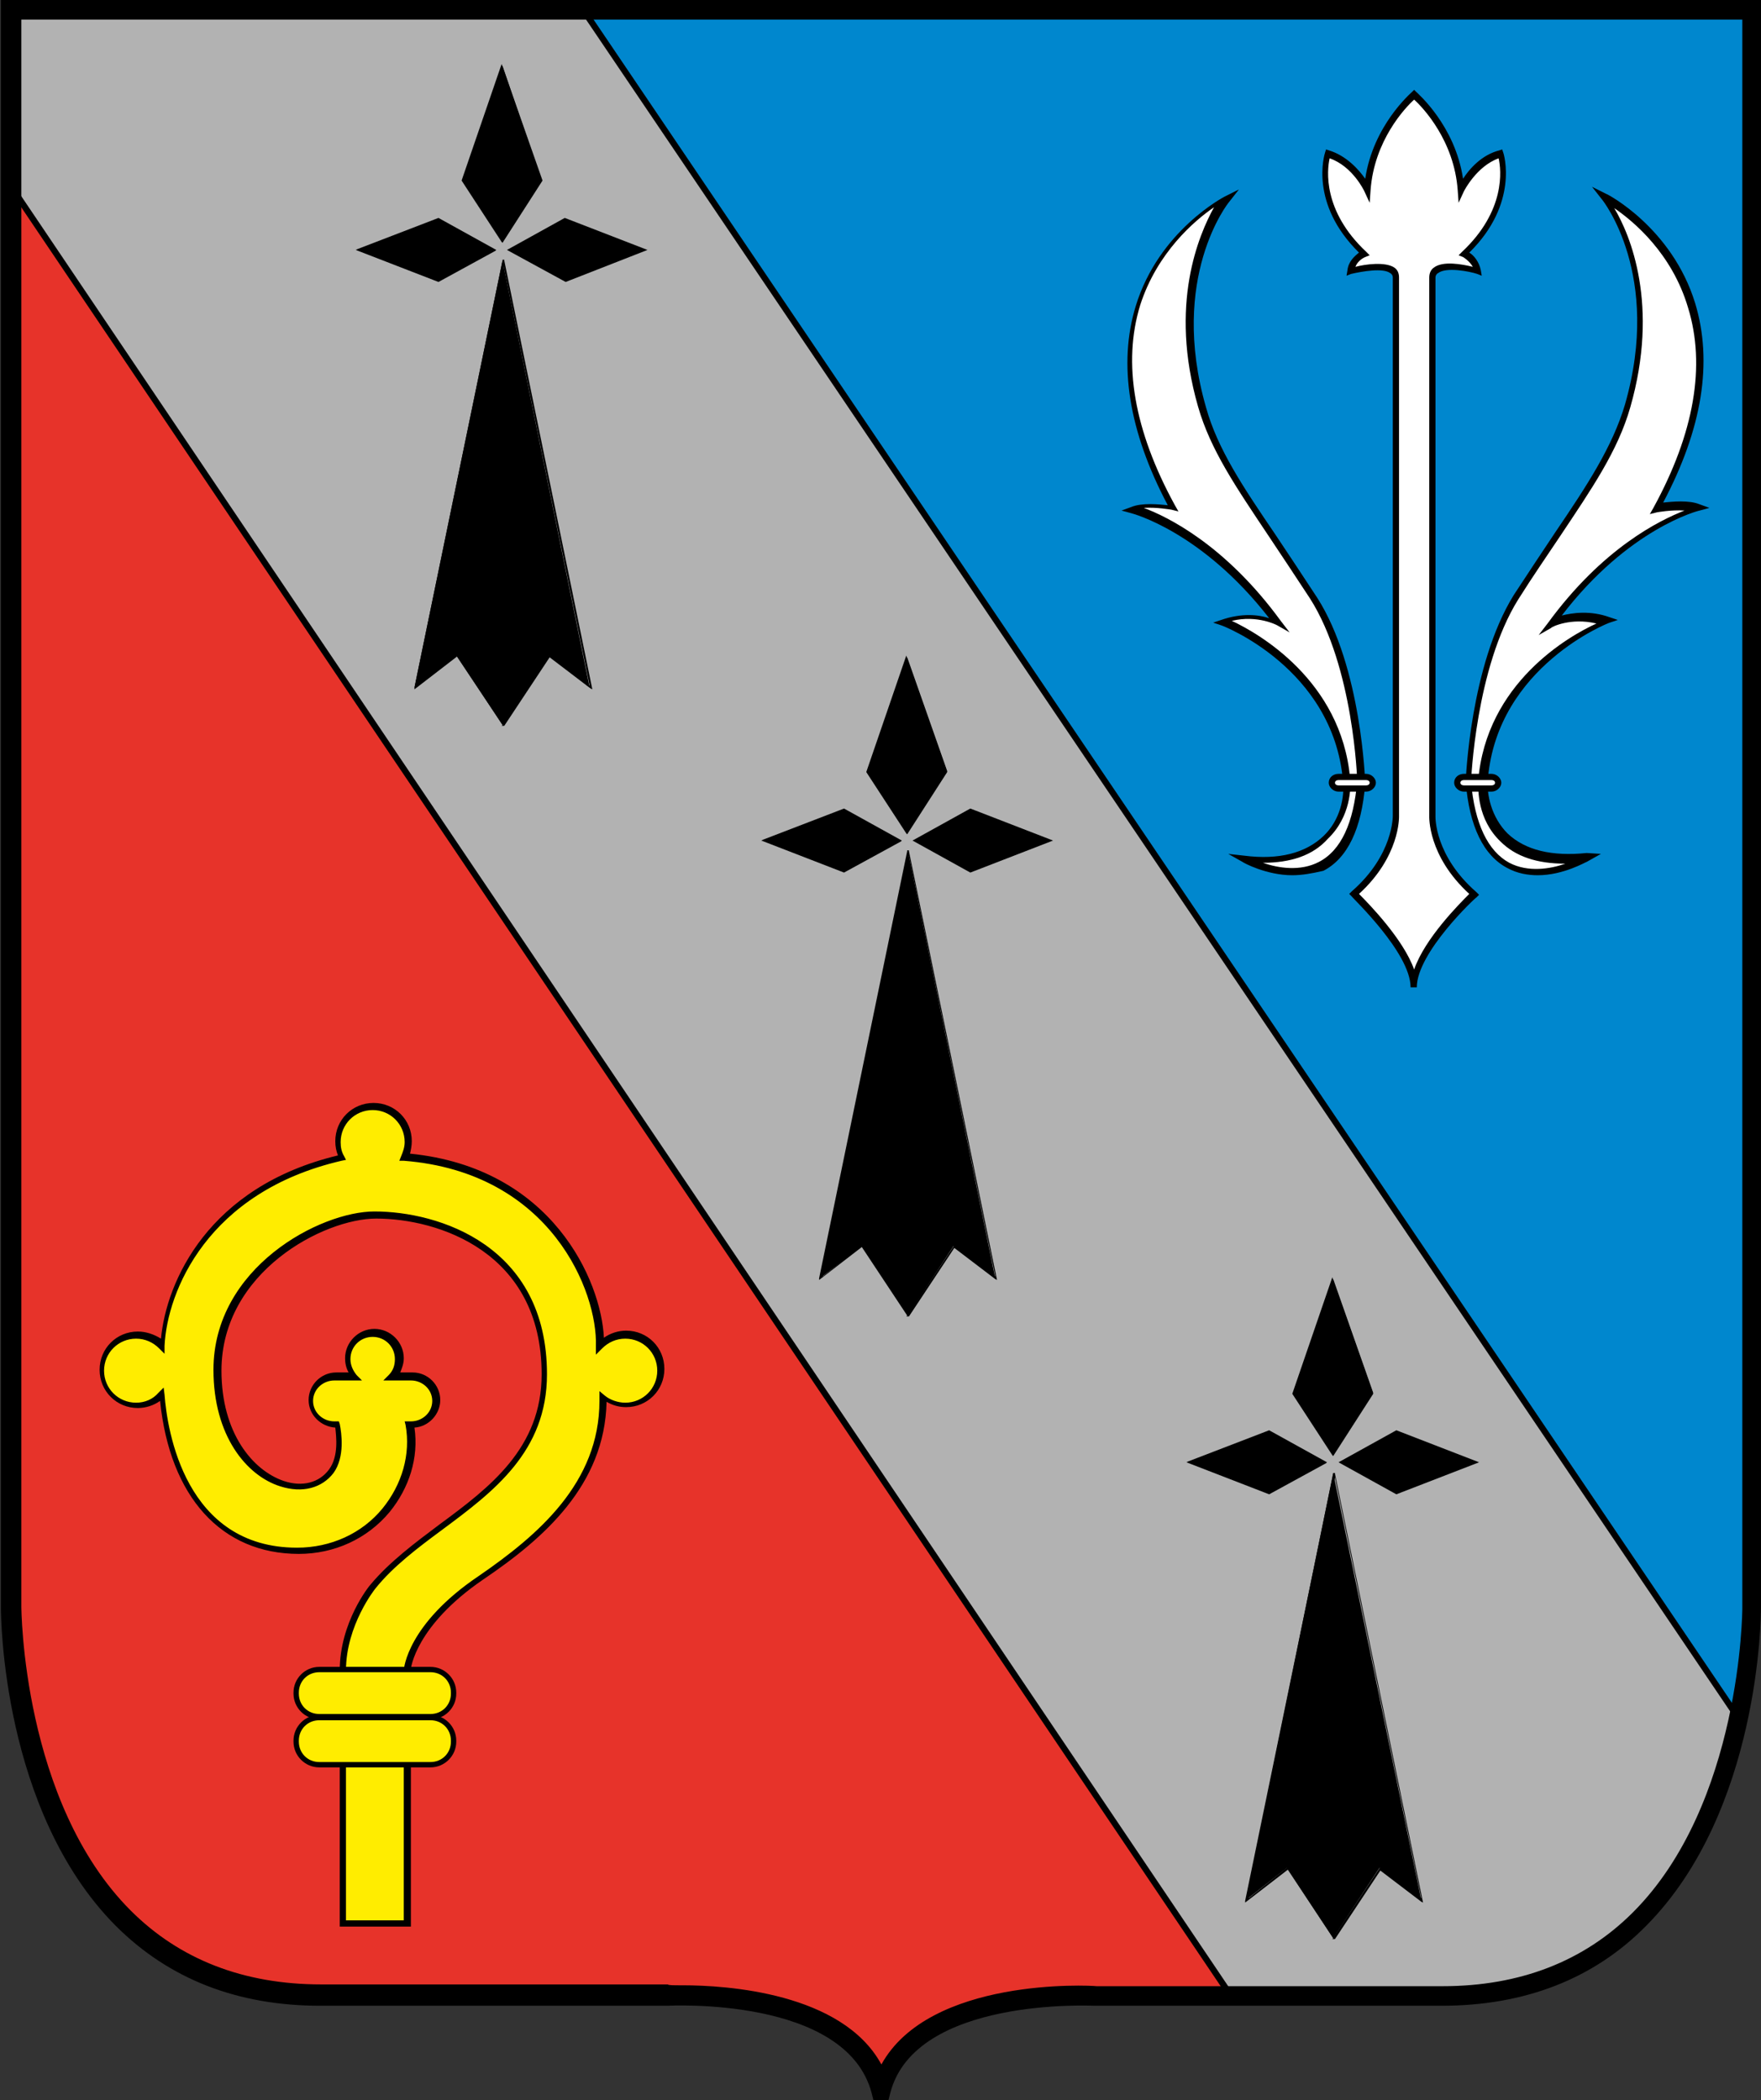
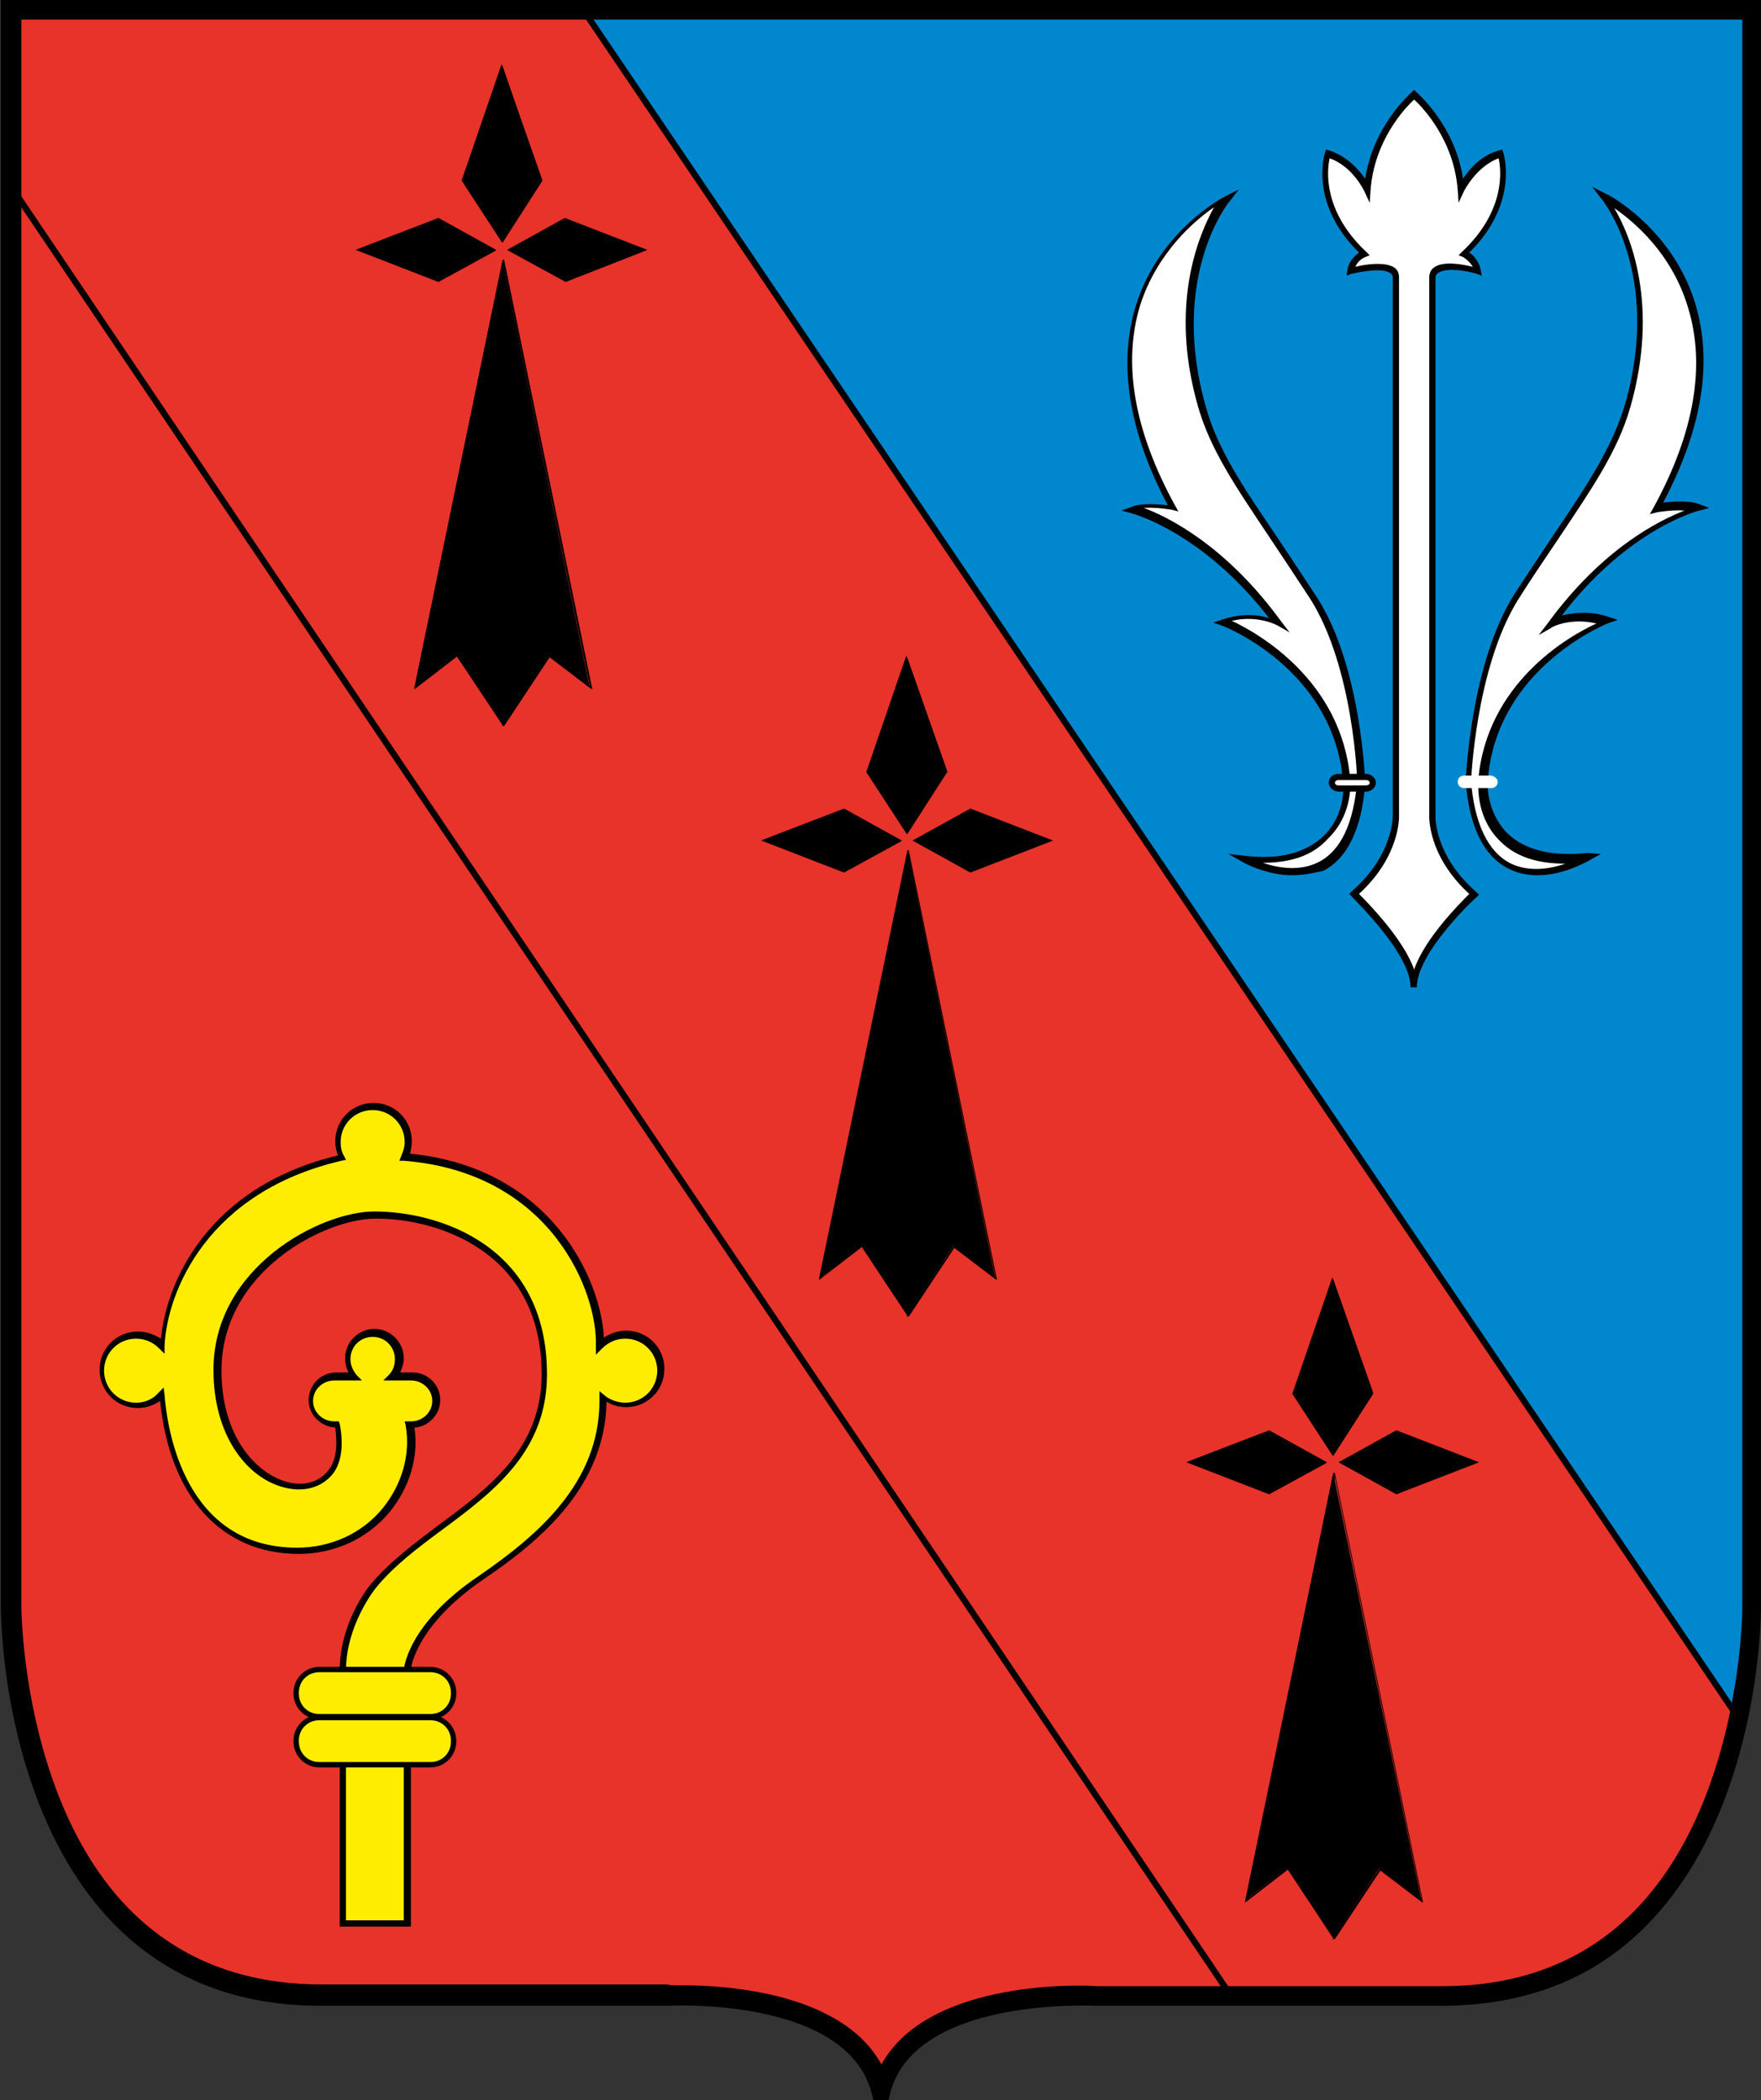
<svg xmlns="http://www.w3.org/2000/svg" xmlns:xlink="http://www.w3.org/1999/xlink" version="1.1" id="Calque_1" x="0px" y="0px" viewBox="0 0 198 236.1" style="enable-background:new 0 0 198 236.1;" xml:space="preserve">
  <rect x="0" y="0" width="198" height="236.1" fill="#333333" stroke="none" />
  <style type="text/css">
	.st0{fill:#E7332A;}
	.st1{clip-path:url(#SVGID_2_);fill:#B2B2B2;}
	.st2{clip-path:url(#SVGID_4_);fill:#0087CE;}
	.st3{fill:#FFFFFF;}
	.st4{fill:#FFED00;}
</style>
  <path class="st0" d="M99.1,235c-3.1-11.9-24.1-10.7-24.1-10.7H36c-34.9,0-34.8-43.7-34.8-43.7V1.1h97.8h0h97.8v179.6  c0,0,0.2,43.7-34.8,43.7h-39C123.2,224.3,102.2,223.1,99.1,235L99.1,235z" />
  <g>
    <defs>
      <polygon id="SVGID_1_" points="-11.8,1.8 144.5,233.7 209.5,233.4 209.5,-6.3 -11.8,-6.6   " />
    </defs>
    <clipPath id="SVGID_2_">
      <use xlink:href="#SVGID_1_" style="overflow:visible;" />
    </clipPath>
-     <path class="st1" d="M99.1,235c-3.1-11.9-24.1-10.7-24.1-10.7H36c-34.9,0-34.8-43.7-34.8-43.7V1.1h97.8h0h97.8v179.6   c0,0,0.2,43.7-34.8,43.7h-39C123.2,224.3,102.2,223.1,99.1,235L99.1,235z" />
  </g>
  <g>
    <defs>
      <polygon id="SVGID_3_" points="61.4,-5.3 209.5,213.8 209.5,-6.3   " />
    </defs>
    <clipPath id="SVGID_4_">
      <use xlink:href="#SVGID_3_" style="overflow:visible;" />
    </clipPath>
    <path class="st2" d="M99.1,235c-3.1-11.9-24.1-10.7-24.1-10.7H36c-34.9,0-34.8-43.7-34.8-43.7V1.1h97.8h0h97.8v179.6   c0,0,0.2,43.7-34.8,43.7h-39C123.2,224.3,102.2,223.1,99.1,235L99.1,235z" />
  </g>
  <path d="M99.9,236.1h-1.7l-0.2-0.8c-2.9-10.9-22.8-9.8-23-9.8l-39,0c-9.3,0-17-3-23-9C0.2,203.6,0.1,181.6,0.1,180.7V0H198v180.7  c0,0.9-0.1,22.9-12.9,35.8c-5.9,6-13.7,9-23,9h-39c-0.3,0-20.2-1-23,9.8L99.9,236.1z M76.8,223.2c4.8,0,17.9,0.8,22.3,8.9  c5.4-9.8,23.4-8.9,24.2-8.8l38.9,0c8.7,0,15.9-2.8,21.4-8.3c12.2-12.2,12.3-34,12.3-34.2V2.2H2.4v178.4c0,0.2,0.1,22,12.3,34.2  c5.5,5.5,12.7,8.3,21.4,8.3h39C75.1,223.2,75.7,223.2,76.8,223.2z" />
  <rect x="130.2" y="-18.8" transform="matrix(0.828 -0.56 0.56 0.828 -31.975 89.805)" width="0.7" height="231.7" />
  <rect x="69.4" y="-0.5" transform="matrix(0.829 -0.559 0.559 0.829 -56.592 59.949)" width="0.7" height="246.1" />
  <polygon points="56.5,7.4 52,20.3 56.5,27.2 60.9,20.3 " />
  <path d="M56.5,27.3l-0.1-0.1l-4.5-6.9l4.5-13.1L61,20.3l0,0L56.5,27.3z M52.1,20.3l4.3,6.7l4.4-6.7L56.5,7.7L52.1,20.3z" />
  <polygon points="56.5,29.3 66.3,77.3 61.7,73.7 56.5,81.5 56.5,81.5 51.3,73.7 46.6,77.3 56.5,29.3 " />
  <path d="M56.7,81.6h-0.3l0.1-0.1l-5.1-7.7l-4.8,3.7l0-0.2l9.9-48l0-0.1h0.2l0,0.1l9.9,48.2l-0.2-0.1l-4.6-3.5L56.7,81.6L56.7,81.6z   M51.3,73.6L51.3,73.6l5.2,7.8l5.2-7.8l0.1,0.1l4.5,3.4l-9.7-47.3L46.8,77L51.3,73.6z" />
  <polygon points="72.6,28.1 63.6,24.6 57.2,28.1 63.6,31.6 " />
  <path d="M63.6,31.7L63.6,31.7L57,28.1l6.5-3.6l0,0l9.3,3.6L63.6,31.7z M57.4,28.1l6.2,3.4l8.8-3.4l-8.8-3.4L57.4,28.1z" />
  <polygon points="40.2,28.1 49.3,24.6 55.6,28.1 49.3,31.6 " />
  <path d="M49.3,31.7L49.3,31.7l-9.3-3.6l0.2-0.1l9.1-3.5l0,0l6.5,3.6l-0.1,0.1L49.3,31.7z M40.5,28.1l8.8,3.4l6.2-3.4l-6.2-3.4  L40.5,28.1z" />
  <polygon points="102,73.9 97.6,86.7 102,93.6 106.5,86.7 " />
  <path d="M102,93.8l-0.1-0.1l-4.5-6.9l0,0l4.5-13.1l4.6,13.1l0,0L102,93.8z M97.7,86.7l4.3,6.7l4.4-6.7L102,74.1L97.7,86.7z" />
  <polygon points="102.1,95.7 111.9,143.7 107.2,140.1 102.1,147.9 102.1,147.9 96.9,140.1 92.2,143.7 102.1,95.7 " />
  <path d="M102.2,148h-0.3l0.1-0.1l-5.1-7.7l-4.8,3.7l0-0.2l9.9-48l0-0.1h0.2l0,0.1l9.9,48.2l-0.2-0.1l-4.6-3.5L102.2,148L102.2,148z   M96.9,140L96.9,140l5.2,7.8l5.2-7.8l0.1,0.1l4.5,3.4l-9.7-47.3l-9.7,47.3L96.9,140z" />
  <polygon points="118.2,94.5 109.2,91 102.8,94.5 109.2,98 " />
  <path d="M109.1,98.1L109.1,98.1l-6.5-3.6l6.5-3.6l0,0l9.3,3.6L109.1,98.1z M103,94.5l6.2,3.4l8.8-3.4l-8.8-3.4L103,94.5z" />
  <polygon points="85.8,94.5 94.9,91 101.2,94.5 94.9,98 " />
  <path d="M94.9,98.1L94.9,98.1l-9.3-3.6l0.2-0.1l9.1-3.5l0,0l6.5,3.6l-0.1,0.1L94.9,98.1z M86.1,94.5l8.8,3.4l6.2-3.4l-6.2-3.4  L86.1,94.5z" />
  <polygon points="149.9,143.8 145.5,156.6 149.9,163.5 154.4,156.6 " />
  <path d="M149.9,163.7l-0.1-0.1l-4.5-6.9l0,0l4.5-13.1l4.6,13.1l0,0L149.9,163.7z M145.6,156.6l4.3,6.7l4.4-6.7l-4.4-12.5  L145.6,156.6z" />
  <polygon points="149.9,165.6 159.8,213.6 155.1,210 149.9,217.9 149.9,217.9 144.7,210 140.1,213.6 149.9,165.6 " />
  <path d="M150.1,218h-0.3l0.1-0.1l-5.1-7.7l-4.8,3.7l0-0.2l9.9-48l0-0.1h0.2l0,0.1l9.9,48.2l-0.2-0.1l-4.6-3.5L150.1,218L150.1,218z   M144.8,209.9L144.8,209.9l5.2,7.8l5.2-7.8l0.1,0.1l4.5,3.4l-9.7-47.3l-9.7,47.3L144.8,209.9z" />
  <polygon points="166.1,164.4 157,160.9 150.6,164.4 157,167.9 " />
  <path d="M157,168L157,168l-6.5-3.6l6.5-3.6l0,0l9.3,3.6L157,168z M150.8,164.4l6.2,3.4l8.8-3.4L157,161L150.8,164.4z" />
  <polygon points="133.6,164.4 142.7,160.9 149.1,164.4 142.7,167.9 " />
  <path d="M142.7,168L142.7,168l-9.3-3.6l0.2-0.1l9.1-3.5l0,0l6.5,3.6l-0.1,0.1L142.7,168z M133.9,164.4l8.8,3.4l6.2-3.4l-6.2-3.4  L133.9,164.4z" />
  <path class="st3" d="M178.3,96.5c0,0-11.8,6.7-13.1-8.7c0,0,0.4-12.9,5.3-20.7c5.9-9.4,10.6-14.8,12.5-21.5  c4.3-15-2.7-23.4-2.7-23.4s19.6,9.9,5.9,34.9c0,0,3-0.6,4.7,0.1c0,0-8.5,2-16.5,13c0,0,2.8-1.5,6.4-0.2c0,0-12.8,4.8-14,17.8  C166.4,91.4,168.7,97.6,178.3,96.5" />
  <path d="M172.9,98.4c-1.1,0-2.3-0.2-3.4-0.8c-2.7-1.4-4.3-4.7-4.7-9.7c0-0.2,0.5-13.1,5.4-21c1.7-2.6,3.3-5,4.7-7.1  c3.6-5.3,6.4-9.6,7.8-14.3c4.2-14.6-2.5-23-2.6-23.1l-1.1-1.4l1.6,0.8c0.1,0,7.4,3.8,10,12.3c2,6.6,0.8,14.1-3.6,22.4  c1-0.1,2.9-0.3,4.1,0.2l1.1,0.4l-1.1,0.3c-0.1,0-8,2-15.5,11.8c1.2-0.3,3.2-0.6,5.4,0.2l0.9,0.3l-0.9,0.3c-0.1,0-12.6,4.9-13.7,17.5  c-0.2,1.8,0.4,4.4,2.2,6.2c2,1.9,5,2.6,8.9,2.2L180,96l-1.6,0.9C178.3,96.9,175.8,98.4,172.9,98.4z M181.5,23.4  c1.8,3,5.1,10.9,1.8,22.4c-1.4,4.9-4.3,9.1-7.9,14.5c-1.4,2.1-3,4.4-4.7,7.1c-4.8,7.7-5.3,20.4-5.3,20.5c0.4,4.7,1.9,7.8,4.3,9.1  c2.1,1.1,4.6,0.7,6.3,0.1c-3.2,0-5.6-0.8-7.3-2.5c-2.6-2.5-2.5-5.8-2.5-6.8c0.9-11,10.2-16.3,13.3-17.7c-2.9-0.7-5.1,0.4-5.1,0.5  l-1.4,0.8l1-1.3c6.2-8.5,12.6-11.6,15.4-12.7c-1.5-0.1-3.1,0.2-3.1,0.2l-0.8,0.2l0.4-0.7c4.6-8.4,5.9-16,3.9-22.5  C188,28.5,183.7,24.9,181.5,23.4z" />
  <path class="st3" d="M168.4,87.9c0,0.4-0.3,0.7-0.7,0.7h-3.1c-0.4,0-0.7-0.3-0.7-0.7c0-0.4,0.3-0.7,0.7-0.7h3.1  C168.1,87.3,168.4,87.6,168.4,87.9" />
-   <path d="M167.7,89h-3.1c-0.6,0-1.1-0.5-1.1-1c0-0.6,0.5-1,1.1-1h3.1c0.6,0,1.1,0.5,1.1,1C168.8,88.5,168.3,89,167.7,89z M164.6,87.7  c-0.2,0-0.4,0.1-0.4,0.3c0,0.2,0.2,0.3,0.4,0.3h3.1c0.2,0,0.4-0.1,0.4-0.3c0-0.2-0.2-0.3-0.4-0.3H164.6z" />
  <path class="st3" d="M139.8,96.5c0,0,11.8,6.7,13.1-8.7c0,0-0.4-12.9-5.3-20.7c-5.9-9.4-10.6-14.8-12.5-21.5  c-4.3-15,2.7-23.4,2.7-23.4s-19.6,9.9-5.9,34.9c0,0-3-0.6-4.7,0.1c0,0,8.5,2,16.5,13c0,0-2.8-1.5-6.4-0.2c0,0,12.8,4.8,14,17.8  C151.7,91.4,149.5,97.6,139.8,96.5" />
  <path d="M145.3,98.4c-2.9,0-5.5-1.4-5.6-1.5l-1.6-0.9l1.8,0.2c3.9,0.5,6.9-0.3,8.9-2.2c1.9-1.8,2.4-4.4,2.2-6.2  c-1.1-12.7-13.6-17.5-13.7-17.5l-0.9-0.3l0.9-0.3c2.3-0.8,4.2-0.6,5.4-0.2c-7.6-9.8-15.5-11.8-15.5-11.8l-1.1-0.3l1.1-0.4  c1.2-0.5,3.1-0.3,4.1-0.2c-4.4-8.3-5.6-15.9-3.6-22.4c2.6-8.5,10-12.3,10-12.3l1.6-0.8l-1.1,1.4c-0.1,0.1-6.8,8.5-2.6,23.1  c1.3,4.7,4.2,9,7.8,14.3c1.4,2.1,3,4.5,4.7,7.1c5,7.8,5.4,20.8,5.4,20.9c-0.4,5.1-2,8.4-4.7,9.8C147.5,98.2,146.4,98.4,145.3,98.4z   M142,97c1.7,0.6,4.2,1,6.3-0.1c2.5-1.3,3.9-4.4,4.3-9.1c0-0.1-0.4-12.8-5.3-20.5c-1.7-2.6-3.3-5-4.7-7.1c-3.6-5.4-6.5-9.6-7.9-14.5  c-3.3-11.5,0.1-19.3,1.8-22.4c-2.2,1.5-6.4,5.1-8.3,11c-2,6.5-0.7,14.1,3.9,22.5l0.4,0.7l-0.8-0.2c0,0-1.7-0.3-3.1-0.2  c2.7,1,9.2,4.2,15.4,12.7l1,1.3l-1.4-0.8c0,0-2.2-1.2-5.1-0.5c3,1.4,12.3,6.7,13.3,17.7c0.1,1,0.1,4.3-2.5,6.8  C147.6,96.2,145.1,97,142,97C142,97,142,97,142,97z" />
  <path class="st3" d="M149.7,87.9c0,0.4,0.3,0.7,0.7,0.7h3.1c0.4,0,0.7-0.3,0.7-0.7c0-0.4-0.3-0.7-0.7-0.7h-3.1  C150.1,87.3,149.7,87.6,149.7,87.9" />
  <path d="M153.6,89h-3.1c-0.6,0-1.1-0.5-1.1-1c0-0.6,0.5-1,1.1-1h3.1c0.6,0,1.1,0.5,1.1,1C154.7,88.5,154.2,89,153.6,89z M150.5,87.7  c-0.2,0-0.4,0.1-0.4,0.3c0,0.2,0.2,0.3,0.4,0.3h3.1c0.2,0,0.4-0.1,0.4-0.3c0-0.2-0.2-0.3-0.4-0.3H150.5z" />
  <path class="st3" d="M159,111c0-4.1-6.7-10.5-6.7-10.5c4.9-4.3,4.7-8.8,4.7-8.8V31.2c0-2.2-5.1-0.8-5.1-0.8c0.2-1.3,1.5-1.9,1.5-1.9  c-5.9-5.5-4.1-11.2-4.1-11.2c3,0.8,4.5,4,4.5,4c0.5-6.6,5.2-10.7,5.2-10.7s4.8,4,5.2,10.7c0,0,1.5-3.2,4.5-4c0,0,1.8,5.7-4.1,11.2  c0,0,1.3,0.6,1.5,1.9c0,0-5.1-1.4-5.1,0.8v60.6c0,0-0.2,4.5,4.7,8.8C165.7,100.5,159,106.9,159,111" />
  <path d="M159.3,111h-0.7c0-3.9-6.6-10.1-6.6-10.2l-0.3-0.3l0.3-0.3c4.7-4.1,4.6-8.5,4.6-8.5V31.2c0-0.2-0.1-0.4-0.3-0.5  c-0.8-0.6-3.1-0.2-4.4,0.1l-0.5,0.2l0.1-0.6c0.1-1,0.8-1.6,1.3-2c-5.6-5.5-3.9-11-3.8-11.3l0.1-0.3l0.3,0.1c2,0.6,3.4,2.2,4.1,3.2  c0.9-6,5.1-9.6,5.3-9.8l0.2-0.2l0.2,0.2c0.2,0.2,4.4,3.8,5.3,9.8c0.7-1.1,2.1-2.7,4.1-3.2l0.3-0.1l0.1,0.3c0.1,0.2,1.8,5.8-3.8,11.3  c0.5,0.3,1.1,1,1.3,2l0.1,0.6l-0.5-0.2c-0.9-0.3-3.5-0.8-4.4-0.1c-0.2,0.1-0.3,0.3-0.3,0.5v60.6c0,0.1-0.1,4.4,4.6,8.5l0.3,0.3  l-0.3,0.3C165.9,100.9,159.3,107.1,159.3,111z M152.8,100.5c1.1,1.1,5,5.1,6.2,8.5c1.2-3.5,5.1-7.4,6.2-8.5  c-4.7-4.3-4.5-8.7-4.5-8.8V31.2c0-0.5,0.2-0.9,0.5-1.1c1-0.8,3.2-0.4,4.4-0.1c-0.4-0.7-1.1-1.1-1.1-1.1l-0.5-0.2l0.4-0.4  c4.9-4.6,4.4-9.2,4.1-10.5c-2.5,0.9-3.9,3.7-3.9,3.7l-0.6,1.3l-0.1-1.4c-0.4-5.6-3.9-9.3-4.9-10.2c-1,0.9-4.5,4.6-4.9,10.2l-0.1,1.4  l-0.6-1.3c0,0-1.3-2.8-3.9-3.7c-0.3,1.3-0.8,5.9,4.1,10.5l0.4,0.4l-0.5,0.2c0,0-0.8,0.3-1.1,1.1c1.1-0.3,3.4-0.6,4.4,0.1  c0.4,0.3,0.5,0.7,0.5,1.1v60.6C157.3,91.9,157.4,96.3,152.8,100.5z" />
  <path class="st4" d="M70.4,150.1c-1.1,0-2.2,0.5-2.9,1.2c0.2-6.7-5.6-19.9-21.9-21.2c0.3-0.5,0.4-1.1,0.4-1.8c0-2.2-1.8-4-4-4  c-2.2,0-4,1.8-4,4c0,0.7,0.2,1.3,0.4,1.8c-16.1,3.7-19.9,15.7-20.1,21.2c-0.7-0.8-1.7-1.2-2.9-1.2c-2.2,0-4,1.8-4,4c0,2.2,1.8,4,4,4  c1.1,0,2.1-0.4,2.8-1.2c0.7,8.7,4.9,17.5,15.3,17.5c8.2,0,13.8-7.2,12.6-14.2h0.2c1.5,0,2.7-1.2,2.7-2.7c0-1.5-1.2-2.7-2.7-2.7h-2.2  c0.5-0.5,0.8-1.2,0.8-2c0-1.6-1.3-2.9-2.9-2.9c-1.6,0-2.9,1.3-2.9,2.9c0,0.8,0.3,1.5,0.8,2h-2.2c-1.5,0-2.7,1.2-2.7,2.7  c0,1.5,1.2,2.7,2.7,2.7H38c0.2,1.1,0.5,3.6-0.7,5.2c-3.2,4.4-12.8,0.4-12.8-11.3c0-11.2,11.4-17.4,17.7-17.4c7,0,19,3.7,19,17.9  c0,12.5-12.7,16.1-19.3,23.8c0,0-3.4,4.1-3.4,9.4v28.4h7.3v-28.5c0,0,0.3-4.9,8.3-10.3c7.9-5.4,13.8-11.2,13.8-20c0-0.1,0-0.2,0-0.3  c0.7,0.6,1.6,0.9,2.5,0.9c2.2,0,4-1.8,4-4C74.4,151.8,72.6,150.1,70.4,150.1" />
  <path d="M46.2,216.6h-8v-28.8c0-5.4,3.3-9.5,3.5-9.7c2.1-2.5,4.9-4.6,7.7-6.7c5.7-4.2,11.5-8.6,11.5-16.9  c0-13.8-11.7-17.5-18.6-17.5c-5.9,0-17.4,6-17.4,17.1c0,7,3.5,11.2,7,12.4c2.1,0.7,4,0.2,5.1-1.3c1.1-1.5,0.8-3.7,0.7-4.7  c-1.6-0.1-3-1.4-3-3.1c0-1.7,1.4-3.1,3.1-3.1h1.4c-0.3-0.5-0.4-1.1-0.4-1.6c0-1.8,1.5-3.3,3.3-3.3c1.8,0,3.3,1.5,3.3,3.3  c0,0.6-0.2,1.1-0.4,1.6h1.4c1.7,0,3.1,1.4,3.1,3.1c0,1.6-1.3,3-2.9,3.1c0.5,3.4-0.6,6.8-2.8,9.5c-2.5,3-6.2,4.7-10.2,4.7  c-8.7,0-14.5-6.4-15.6-17.2c-0.7,0.5-1.6,0.8-2.5,0.8c-2.4,0-4.3-1.9-4.3-4.3s1.9-4.3,4.3-4.3c0.9,0,1.8,0.3,2.6,0.8  c0.6-6.4,5.3-17.1,19.9-20.6c-0.2-0.5-0.3-1-0.3-1.6c0-2.4,1.9-4.3,4.3-4.3s4.3,1.9,4.3,4.3c0,0.5-0.1,1-0.2,1.4  c16,1.6,21.5,14.3,21.8,20.7c0.7-0.5,1.6-0.8,2.5-0.8c2.4,0,4.3,1.9,4.3,4.3s-1.9,4.3-4.3,4.3c-0.8,0-1.5-0.2-2.2-0.6  c-0.2,9.4-7.1,15.4-13.9,20c-7.6,5.2-8.1,10-8.1,10L46.2,216.6z M38.9,215.9h6.5v-28.1c0-0.2,0.4-5.2,8.4-10.6  c6.7-4.6,13.6-10.5,13.6-19.7l0-1.1l0.6,0.5c0.6,0.5,1.5,0.8,2.3,0.8c2,0,3.6-1.6,3.6-3.6s-1.6-3.6-3.6-3.6c-1,0-1.9,0.4-2.6,1.1  l-0.7,0.7l0-1c0.2-6-5-19.5-21.6-20.8l-0.5,0l0.2-0.5c0.2-0.5,0.4-1,0.4-1.6c0-2-1.6-3.6-3.6-3.6c-2,0-3.6,1.6-3.6,3.6  c0,0.6,0.1,1.1,0.4,1.6l0.2,0.4l-0.5,0.1c-15.1,3.5-19.6,14.7-19.9,20.8l0,0.9l-0.6-0.6c-0.7-0.7-1.6-1.1-2.6-1.1  c-2,0-3.6,1.6-3.6,3.6s1.6,3.6,3.6,3.6c1,0,1.9-0.4,2.5-1.1l0.6-0.6l0.1,0.8c0.3,4,2.3,17.2,14.9,17.2c3.8,0,7.3-1.6,9.6-4.4  c2.2-2.7,3.2-6.1,2.6-9.4l-0.1-0.4h0.7c1.3,0,2.4-1,2.4-2.3s-1.1-2.3-2.4-2.3h-3.1l0.6-0.6c0.5-0.5,0.7-1.1,0.7-1.8  c0-1.4-1.1-2.5-2.5-2.5s-2.5,1.1-2.5,2.5c0,0.7,0.3,1.3,0.7,1.8l0.6,0.6h-3.1c-1.3,0-2.4,1-2.4,2.3s1.1,2.3,2.4,2.3h0.5l0.1,0.3  c0.2,1,0.6,3.7-0.7,5.5c-1.3,1.7-3.5,2.3-6,1.5c-3.8-1.2-7.5-5.7-7.5-13.1c0-11.5,12-17.8,18.1-17.8c7.2,0,19.4,3.8,19.4,18.3  c0,8.7-6,13.2-11.8,17.5c-2.7,2-5.5,4.1-7.5,6.6c0,0-3.3,4.1-3.3,9.2V215.9z" />
  <path class="st4" d="M51,190.5c0,1.4-1.2,2.6-2.6,2.6H35.9c-1.4,0-2.6-1.2-2.6-2.6v-0.1c0-1.4,1.2-2.6,2.6-2.6h12.5  c1.4,0,2.6,1.2,2.6,2.6V190.5z" />
-   <path d="M48.4,193.2H35.9c-1.5,0-2.7-1.2-2.7-2.7v-0.1c0-1.5,1.2-2.7,2.7-2.7h12.5c1.5,0,2.7,1.2,2.7,2.7v0.1  C51.1,192,49.9,193.2,48.4,193.2z M35.9,187.9c-1.4,0-2.5,1.1-2.5,2.5v0.1c0,1.4,1.1,2.5,2.5,2.5h12.5c1.4,0,2.5-1.1,2.5-2.5v-0.1  c0-1.4-1.1-2.5-2.5-2.5H35.9z" />
  <path d="M48.4,193.3H35.9c-1.6,0-2.9-1.3-2.9-2.9v-0.1c0-1.6,1.3-2.9,2.9-2.9h12.5c1.6,0,2.9,1.3,2.9,2.9v0.1  C51.3,192,50,193.3,48.4,193.3 M35.9,188c-1.3,0-2.3,1-2.3,2.3v0.1c0,1.3,1,2.3,2.3,2.3h12.5c1.3,0,2.3-1,2.3-2.3v-0.1  c0-1.3-1-2.3-2.3-2.3H35.9z" />
  <path class="st4" d="M51,195.8c0,1.4-1.2,2.6-2.6,2.6H35.9c-1.4,0-2.6-1.2-2.6-2.6v-0.1c0-1.4,1.2-2.6,2.6-2.6h12.5  c1.4,0,2.6,1.2,2.6,2.6V195.8z" />
  <path d="M48.4,198.6H35.9c-1.5,0-2.7-1.2-2.7-2.7v-0.1c0-1.5,1.2-2.7,2.7-2.7h12.5c1.5,0,2.7,1.2,2.7,2.7v0.1  C51.1,197.3,49.9,198.6,48.4,198.6z M35.9,193.2c-1.4,0-2.5,1.1-2.5,2.5v0.1c0,1.4,1.1,2.5,2.5,2.5h12.5c1.4,0,2.5-1.1,2.5-2.5v-0.1  c0-1.4-1.1-2.5-2.5-2.5H35.9z" />
  <path d="M48.4,198.7H35.9c-1.6,0-2.9-1.3-2.9-2.9v-0.1c0-1.6,1.3-2.9,2.9-2.9h12.5c1.6,0,2.9,1.3,2.9,2.9v0.1  C51.3,197.4,50,198.7,48.4,198.7 M35.9,193.4c-1.3,0-2.3,1-2.3,2.3v0.1c0,1.3,1,2.3,2.3,2.3h12.5c1.3,0,2.3-1,2.3-2.3v-0.1  c0-1.3-1-2.3-2.3-2.3H35.9z" />
</svg>